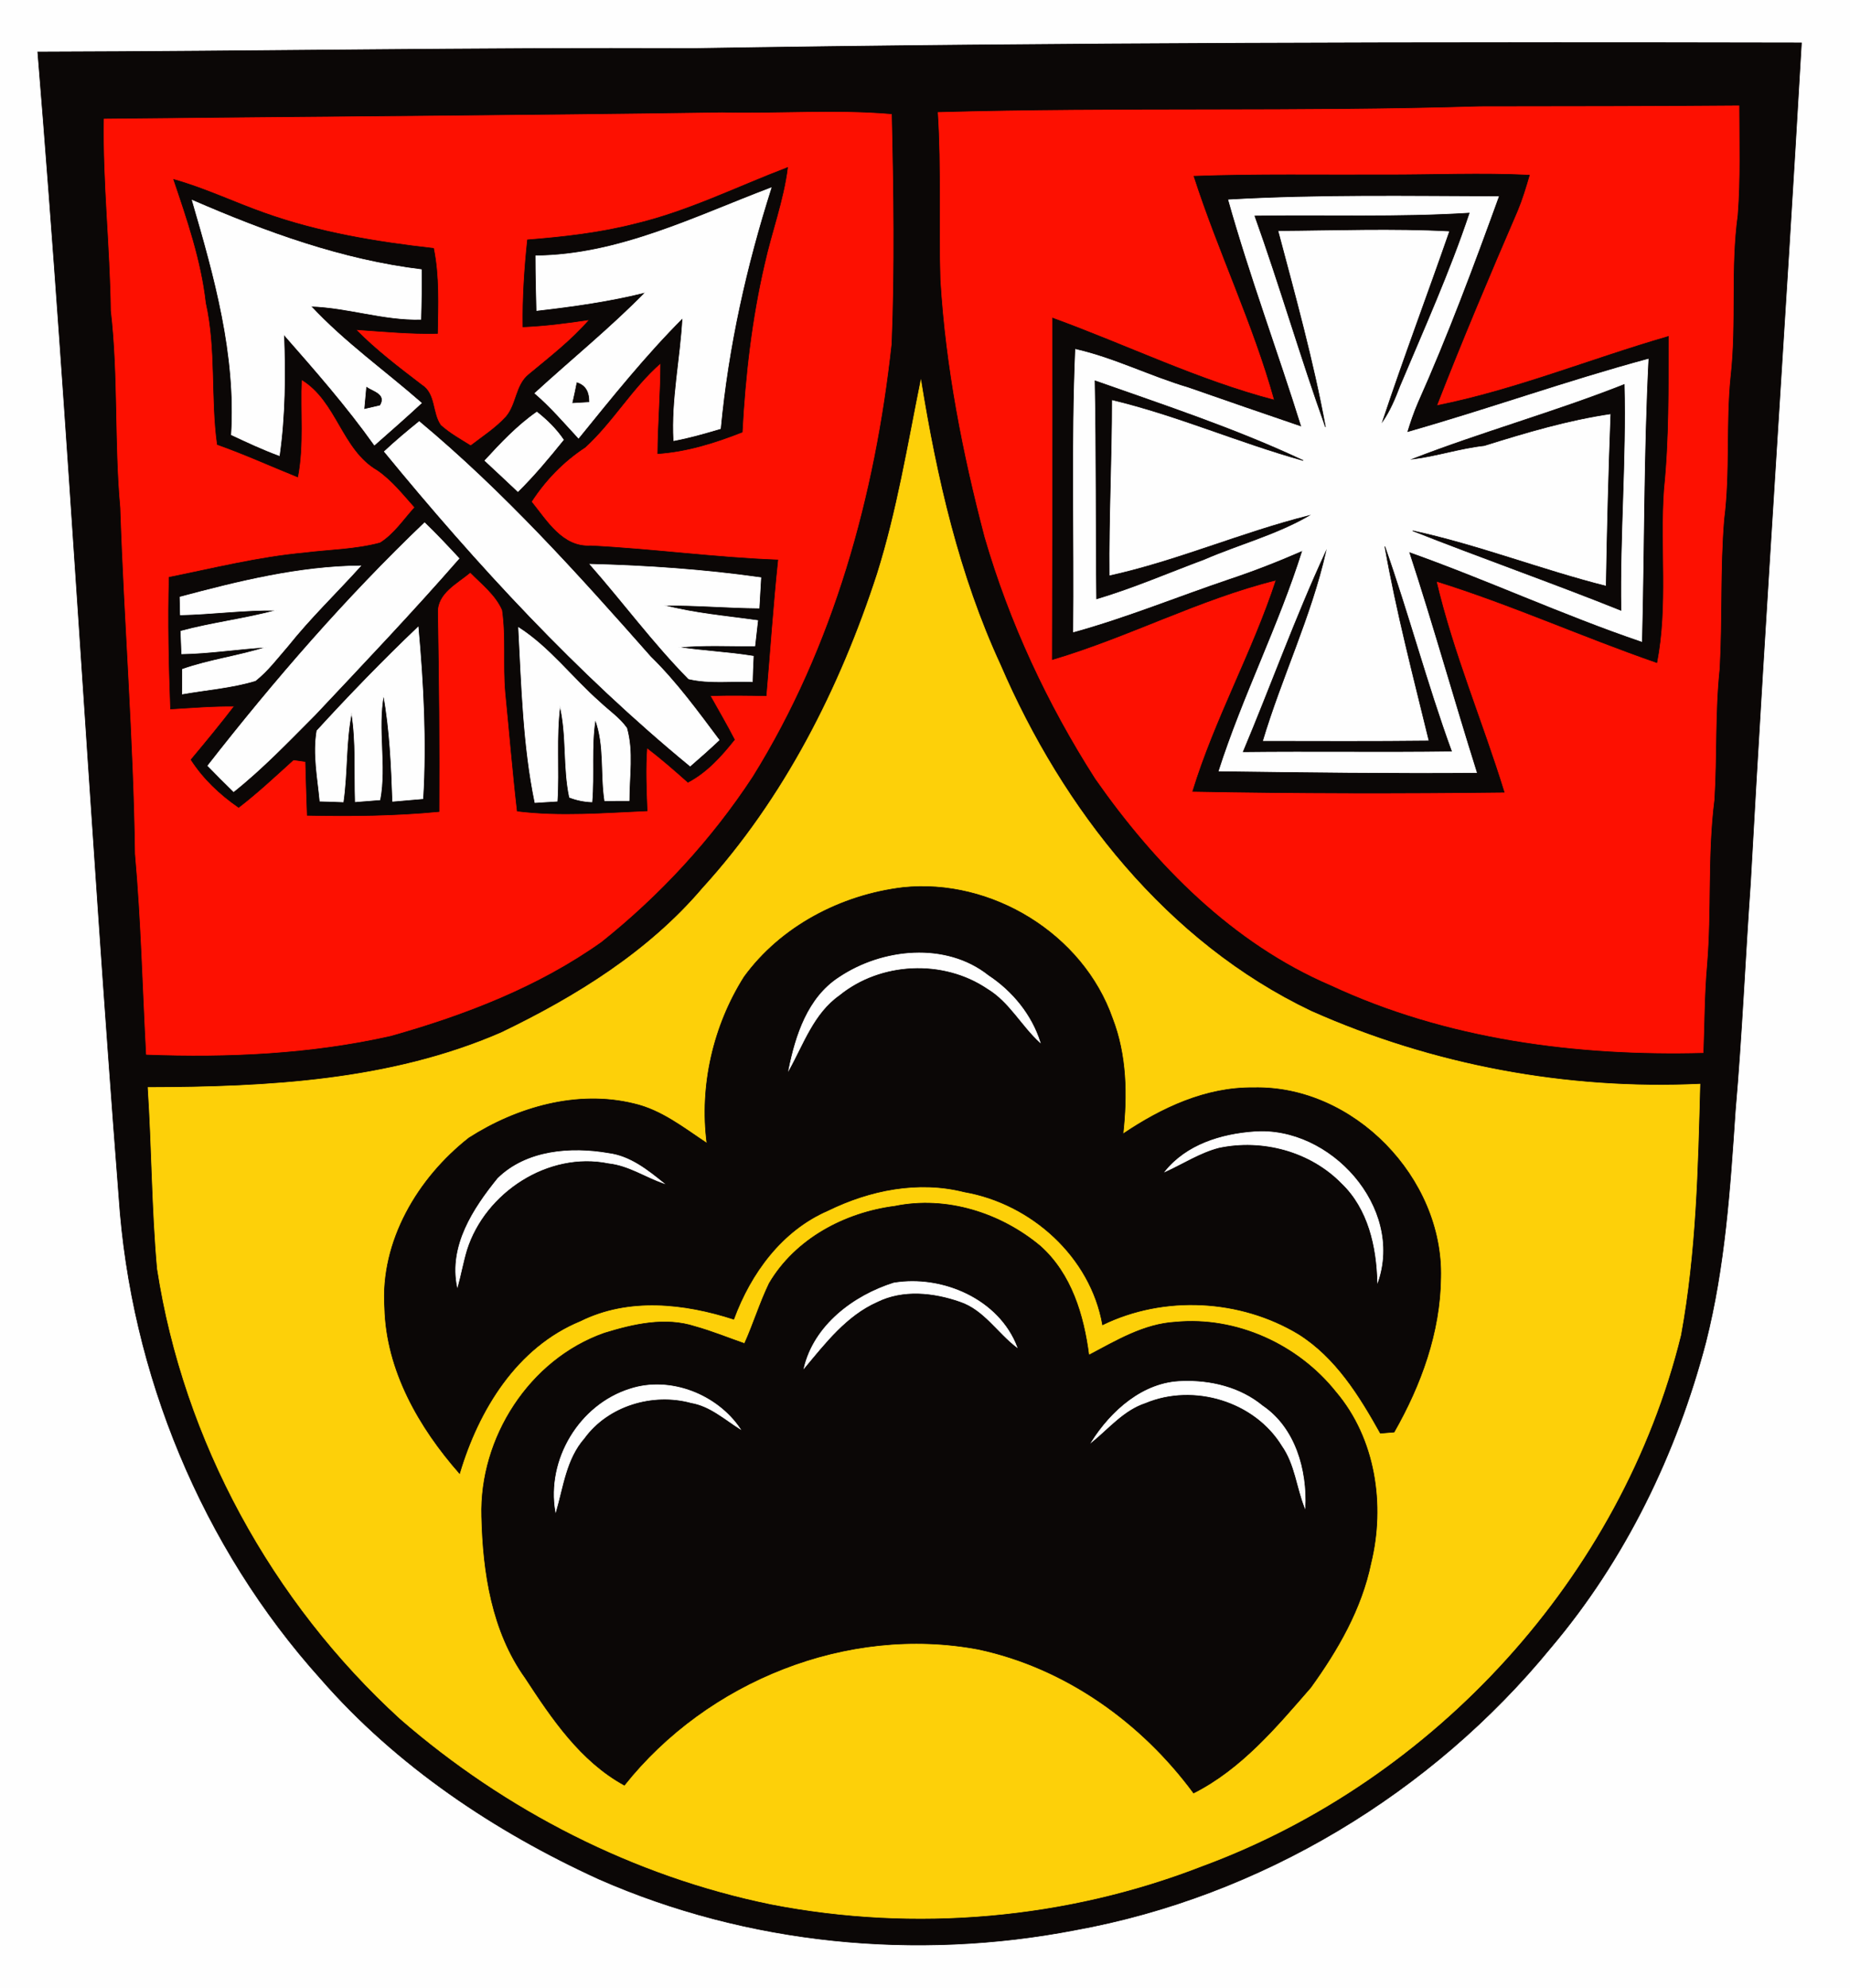
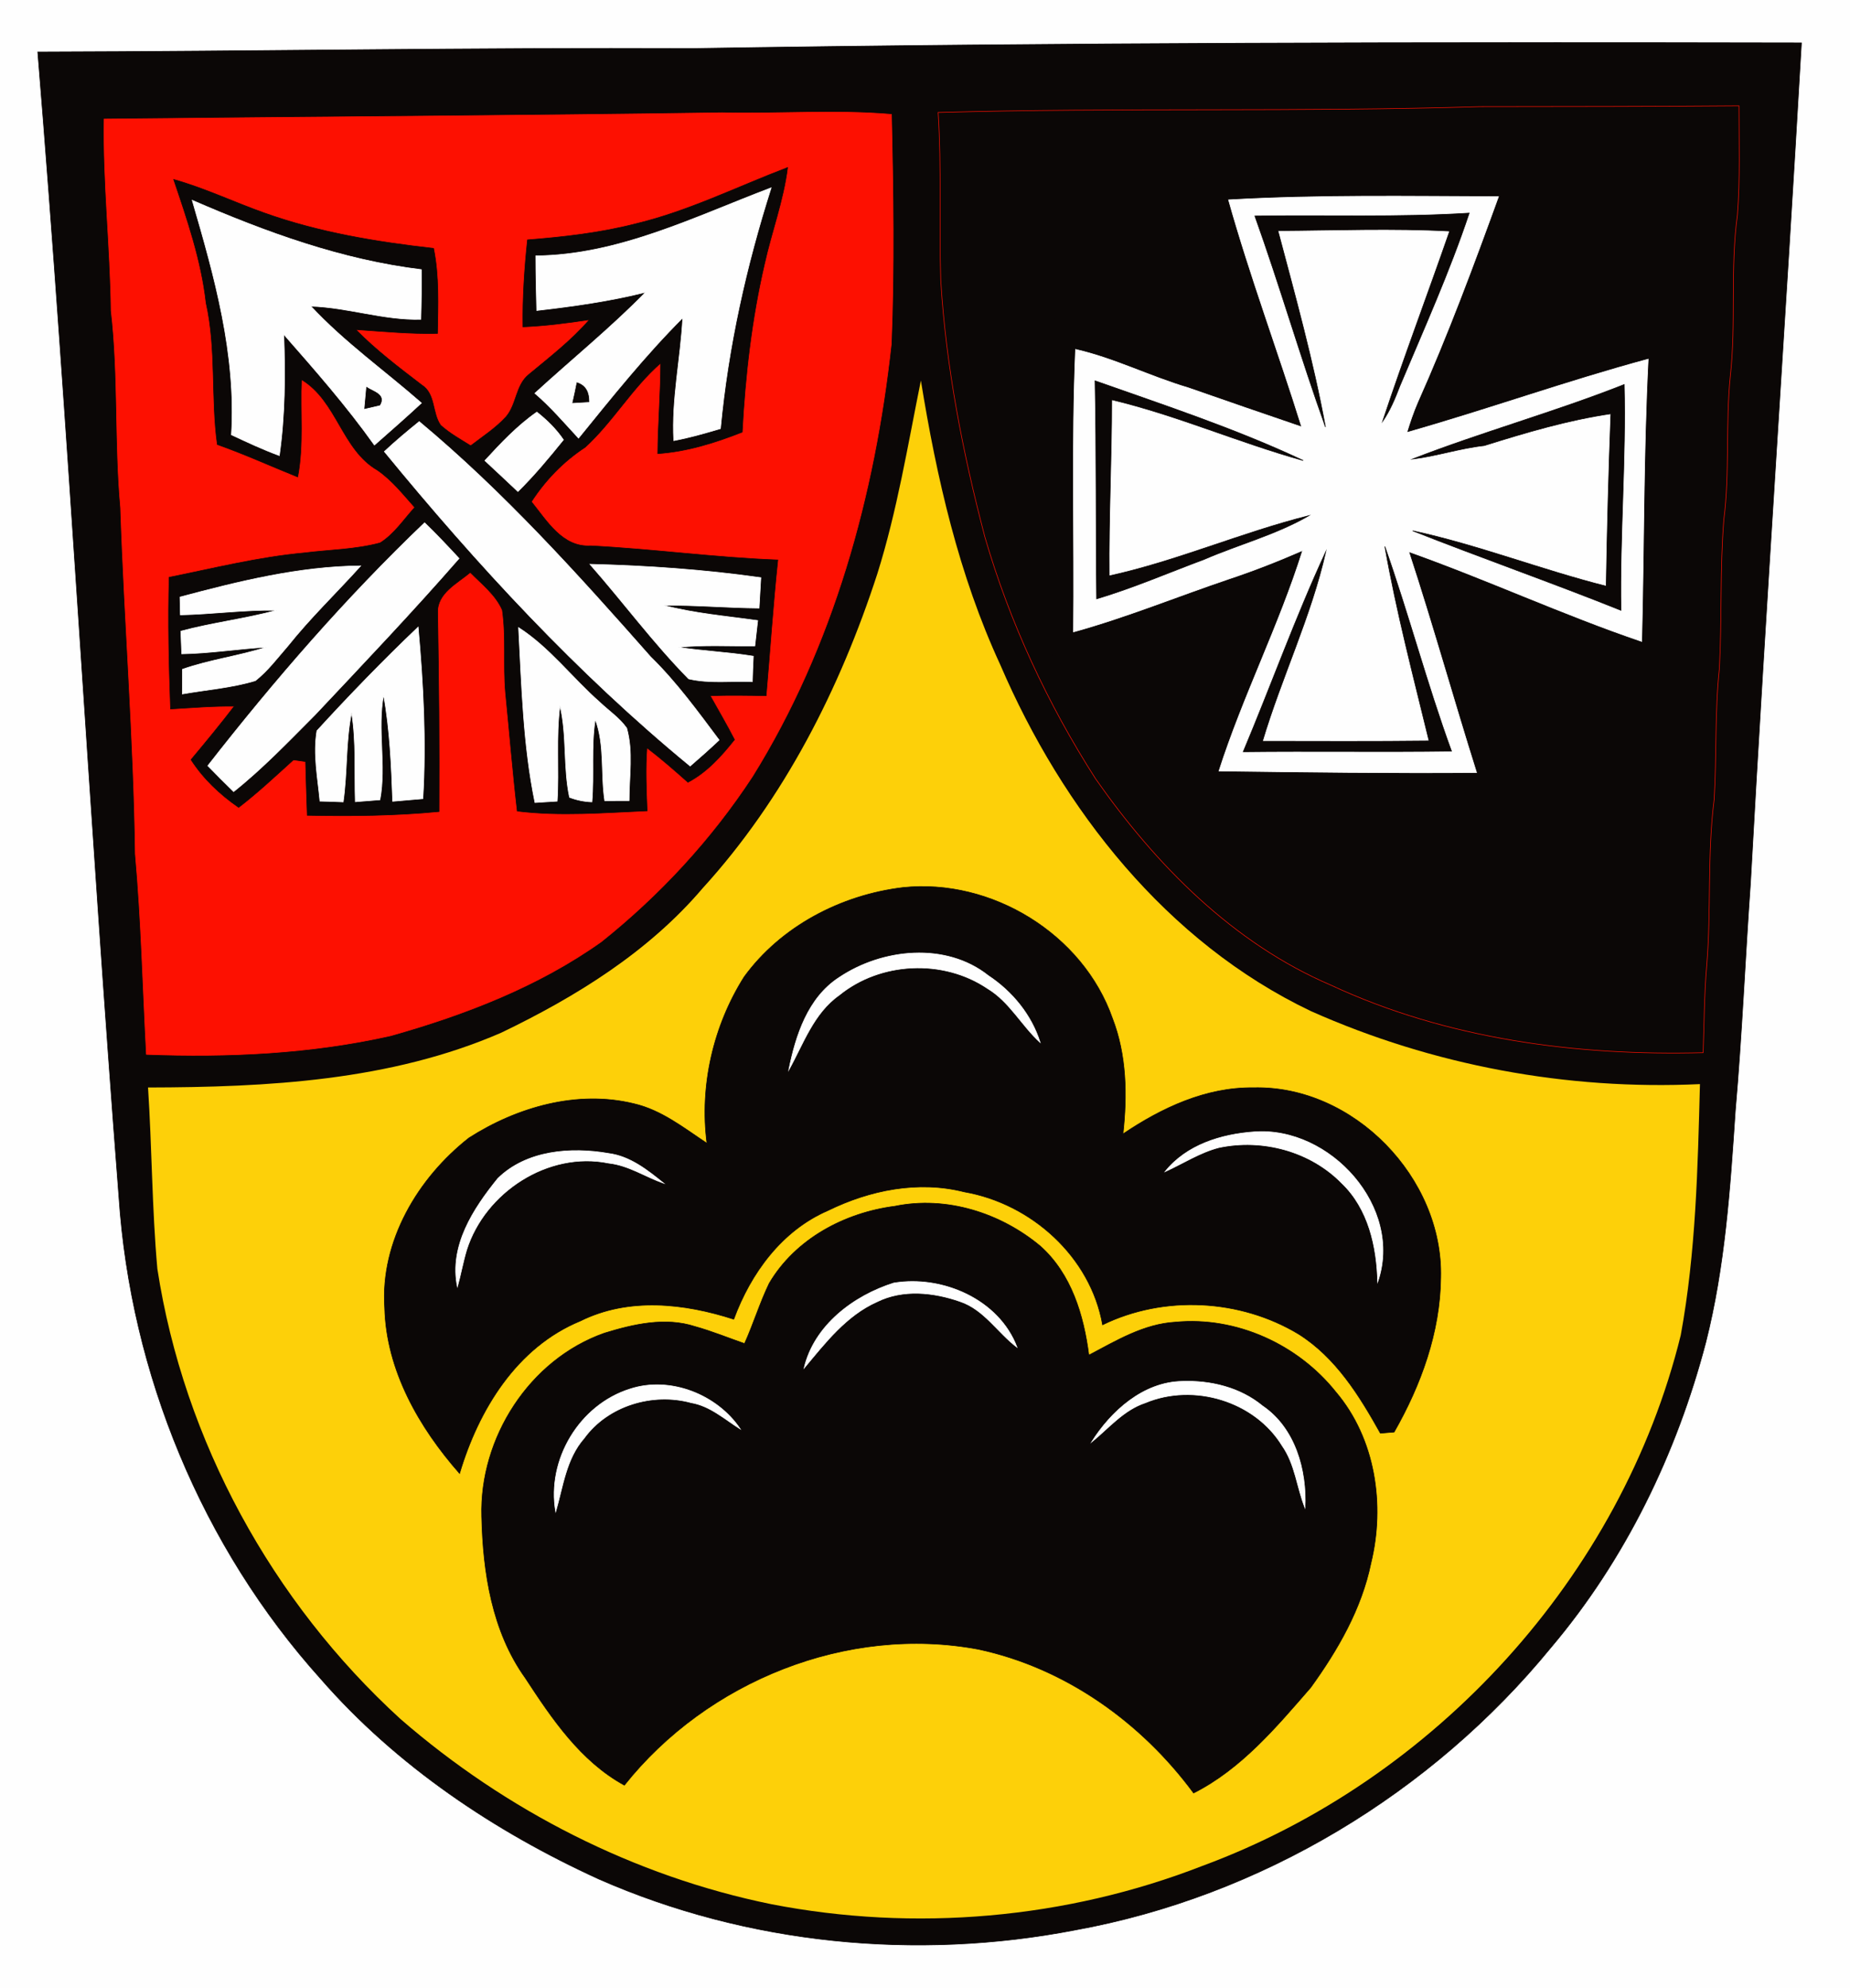
<svg xmlns="http://www.w3.org/2000/svg" width="310pt" height="333pt" viewBox="0 0 310 333" version="1.1">
  <rect x="0" y="0" width="310" height="333" fill="#333333" stroke="none" />
  <defs>
    <clipPath id="clip0">
      <rect width="310" height="333" />
    </clipPath>
  </defs>
  <g id="surface0" clip-path="url(#clip0)">
    <path style="fill: none; stroke-width: 0.1; stroke-linecap: butt; stroke-linejoin: miter; stroke: rgb(99.608%,99.608%,99.608%); opacity: 1;stroke-miterlimit: 10;" d="M 0 0 L 310 0 L 310 333 L 0 333 L 0 0 Z M 0 0 " transform="matrix(1,0,0,1,0,0)" />
-     <path style="stroke: none; fill-rule: nonzero; fill: rgb(99.608%,99.608%,99.608%); opacity: 1;" d="M 0 0 L 310 0 L 310 333 L 0 333 L 0 0 Z M 0 0 " />
+     <path style="stroke: none; fill-rule: nonzero; fill: rgb(99.608%,99.608%,99.608%); opacity: 1;" d="M 0 0 L 310 0 L 310 333 L 0 333 L 0 0 M 0 0 " />
    <path style="fill: none; stroke-width: 0.1; stroke-linecap: butt; stroke-linejoin: miter; stroke: rgb(4.314%,2.745%,2.353%); opacity: 1;stroke-miterlimit: 10;" d="M 116.001 8.12 C 177.945 7.113 239.91 7.062 301.865 7.182 C 299.169 54.119 295.909 101.007 293.323 147.953 C 292.426 160.628 291.897 173.326 290.789 185.983 C 289.918 199.009 289.055 212.119 285.833 224.824 C 280.949 243.436 272.352 261.2 259.88 275.929 C 239.905 300.322 211.221 317.604 180.145 323.236 C 153.499 328.384 125.273 325.644 100.376 314.713 C 82.886 306.734 66.491 295.763 53.786 281.214 C 33.854 259.081 21.895 230.061 19.919 200.376 C 14.972 136.516 11.551 72.542 6.326 8.7 C 42.885 8.61 79.441 7.967 116.001 8.12 Z M 116.001 8.12 " transform="matrix(1,0,0,1,0,0)" />
    <path style="stroke: none; fill-rule: nonzero; fill: rgb(4.314%,2.745%,2.353%); opacity: 1;" d="M 116.001 8.12 C 177.945 7.113 239.91 7.062 301.865 7.182 C 299.169 54.119 295.909 101.007 293.323 147.953 C 292.426 160.628 291.897 173.326 290.789 185.983 C 289.918 199.009 289.055 212.119 285.833 224.824 C 280.949 243.436 272.352 261.2 259.88 275.929 C 239.905 300.322 211.221 317.604 180.145 323.236 C 153.499 328.384 125.273 325.644 100.376 314.713 C 82.886 306.734 66.491 295.763 53.786 281.214 C 33.854 259.081 21.895 230.061 19.919 200.376 C 14.972 136.516 11.551 72.542 6.326 8.7 C 42.885 8.61 79.441 7.967 116.001 8.12 Z M 116.001 8.12 " />
    <path style="fill: none; stroke-width: 0.1; stroke-linecap: butt; stroke-linejoin: miter; stroke: rgb(99.216%,6.275%,0.392%); opacity: 1;stroke-miterlimit: 10;" d="M 157.2 18.836 C 187.452 17.988 217.747 18.787 248.003 17.861 C 262.468 17.845 276.933 17.842 291.398 17.721 C 291.397 23.811 291.605 29.918 291.137 35.996 C 289.897 44.956 290.952 54.038 289.94 63.013 C 289.128 70.99 289.877 79.049 288.861 87.012 C 288.184 95.331 288.564 103.693 288.106 112.021 C 287.328 119.296 287.679 126.624 287.234 133.916 C 286.056 143.124 286.765 152.438 285.993 161.676 C 285.563 166.537 285.577 171.421 285.389 176.296 C 264.15 176.847 242.432 174.035 223.024 164.99 C 206.628 157.981 193.673 144.844 183.587 130.429 C 175.555 117.895 169.196 104.251 165.037 89.947 C 161.335 75.861 158.521 61.489 157.64 46.931 C 157.341 37.569 157.807 28.189 157.2 18.836 Z M 157.2 18.836 " transform="matrix(1,0,0,1,0,0)" />
-     <path style="stroke: none; fill-rule: nonzero; fill: rgb(99.216%,6.275%,0.392%); opacity: 1;" d="M 157.2 18.836 C 187.452 17.988 217.747 18.787 248.003 17.861 C 262.468 17.845 276.933 17.842 291.398 17.721 C 291.397 23.811 291.605 29.918 291.137 35.996 C 289.897 44.956 290.952 54.038 289.94 63.013 C 289.128 70.99 289.877 79.049 288.861 87.012 C 288.184 95.331 288.564 103.693 288.106 112.021 C 287.328 119.296 287.679 126.624 287.234 133.916 C 286.056 143.124 286.765 152.438 285.993 161.676 C 285.563 166.537 285.577 171.421 285.389 176.296 C 264.15 176.847 242.432 174.035 223.024 164.99 C 206.628 157.981 193.673 144.844 183.587 130.429 C 175.555 117.895 169.196 104.251 165.037 89.947 C 161.335 75.861 158.521 61.489 157.64 46.931 C 157.341 37.569 157.807 28.189 157.2 18.836 Z M 157.2 18.836 " />
    <path style="fill: none; stroke-width: 0.1; stroke-linecap: butt; stroke-linejoin: miter; stroke: rgb(99.216%,6.275%,0.392%); opacity: 1;stroke-miterlimit: 10;" d="M 17.447 19.94 C 51.963 19.567 86.485 19.398 120.999 18.884 C 130.457 19.108 139.95 18.35 149.383 19.156 C 149.674 31.958 149.866 44.783 149.358 57.579 C 146.595 82.927 139.64 108.278 126.076 130.064 C 119.197 140.555 110.57 149.886 100.771 157.709 C 90.193 165.221 77.924 169.943 65.508 173.444 C 52.092 176.471 38.236 177.105 24.53 176.585 C 23.931 165.394 23.672 154.183 22.673 143.02 C 22.421 123.651 20.848 104.348 20.204 84.999 C 19.2 74.032 19.895 62.98 18.623 52.029 C 18.49 41.32 17.276 30.659 17.447 19.94 Z M 17.447 19.94 " transform="matrix(1,0,0,1,0,0)" />
    <path style="stroke: none; fill-rule: nonzero; fill: rgb(99.216%,6.275%,0.392%); opacity: 1;" d="M 17.447 19.94 C 51.963 19.567 86.485 19.398 120.999 18.884 C 130.457 19.108 139.95 18.35 149.383 19.156 C 149.674 31.958 149.866 44.783 149.358 57.579 C 146.595 82.927 139.64 108.278 126.076 130.064 C 119.197 140.555 110.57 149.886 100.771 157.709 C 90.193 165.221 77.924 169.943 65.508 173.444 C 52.092 176.471 38.236 177.105 24.53 176.585 C 23.931 165.394 23.672 154.183 22.673 143.02 C 22.421 123.651 20.848 104.348 20.204 84.999 C 19.2 74.032 19.895 62.98 18.623 52.029 C 18.49 41.32 17.276 30.659 17.447 19.94 Z M 17.447 19.94 " />
    <path style="fill: none; stroke-width: 0.1; stroke-linecap: butt; stroke-linejoin: miter; stroke: rgb(4.314%,2.745%,2.353%); opacity: 1;stroke-miterlimit: 10;" d="M 106.448 37.496 C 115.314 35.382 123.504 31.29 131.976 28.058 C 131.289 33.571 129.304 38.796 128.107 44.198 C 125.958 53.439 124.871 62.904 124.373 72.367 C 119.828 74.157 115.124 75.637 110.222 75.971 C 110.262 70.912 110.703 65.867 110.707 60.808 C 105.904 64.989 102.717 70.647 98.037 74.916 C 94.417 77.285 91.397 80.4 89.043 84.027 C 91.636 87.219 94.232 91.695 98.975 91.416 C 109.451 91.95 119.856 93.388 130.337 93.779 C 129.536 101.344 129.04 108.936 128.38 116.514 C 125.254 116.454 122.126 116.403 119.001 116.513 C 120.369 118.959 121.79 121.38 123.074 123.875 C 120.871 126.65 118.457 129.338 115.278 131.012 C 113.042 129.023 110.789 127.049 108.404 125.239 C 108.142 128.754 108.303 132.278 108.439 135.795 C 101.195 136.107 93.903 136.723 86.675 135.84 C 85.909 129.227 85.37 122.595 84.711 115.973 C 84.304 111.378 84.838 106.73 84.174 102.161 C 83.037 99.585 80.735 97.819 78.807 95.861 C 76.634 97.704 73.191 99.337 73.337 102.642 C 73.519 113.73 73.639 124.823 73.562 135.915 C 66.228 136.623 58.846 136.696 51.485 136.548 C 51.38 133.544 51.29 130.542 51.208 127.54 C 50.697 127.47 49.676 127.328 49.166 127.258 C 46.164 129.977 43.205 132.751 39.991 135.223 C 36.867 133.066 34.077 130.433 32.011 127.231 C 34.48 124.286 36.922 121.319 39.264 118.272 C 35.695 118.228 32.136 118.523 28.576 118.739 C 28.315 111.391 28.134 104.035 28.347 96.684 C 35.85 95.17 43.301 93.301 50.944 92.601 C 55.194 92.067 59.555 92.038 63.705 90.92 C 66.074 89.437 67.642 87.01 69.5 84.975 C 67.546 82.787 65.703 80.437 63.267 78.754 C 57.254 75.286 56.509 67.182 50.514 63.561 C 50.28 68.999 50.914 74.489 49.888 79.878 C 45.396 78.067 40.982 76.062 36.414 74.443 C 35.331 66.562 36.281 58.519 34.533 50.717 C 33.726 43.591 31.385 36.81 29.104 30.056 C 34.336 31.521 39.249 33.883 44.362 35.688 C 53.475 38.93 63.072 40.521 72.655 41.592 C 73.61 46.283 73.382 51.086 73.312 55.841 C 68.734 55.954 64.179 55.501 59.619 55.196 C 62.99 58.632 66.831 61.536 70.642 64.455 C 73.02 65.938 72.369 69.136 73.836 71.217 C 75.353 72.581 77.151 73.575 78.874 74.652 C 80.899 73.094 83.084 71.692 84.813 69.788 C 86.593 67.718 86.406 64.487 88.617 62.721 C 92.126 59.804 95.766 57.006 98.769 53.541 C 95.076 54.107 91.367 54.577 87.632 54.74 C 87.558 49.872 87.879 45.011 88.389 40.173 C 94.461 39.687 100.533 39.009 106.448 37.496 Z M 106.448 37.496 " transform="matrix(1,0,0,1,0,0)" />
    <path style="stroke: none; fill-rule: nonzero; fill: rgb(4.314%,2.745%,2.353%); opacity: 1;" d="M 106.448 37.496 C 115.314 35.382 123.504 31.29 131.976 28.058 C 131.289 33.571 129.304 38.796 128.107 44.198 C 125.958 53.439 124.871 62.904 124.373 72.367 C 119.828 74.157 115.124 75.637 110.222 75.971 C 110.262 70.912 110.703 65.867 110.707 60.808 C 105.904 64.989 102.717 70.647 98.037 74.916 C 94.417 77.285 91.397 80.4 89.043 84.027 C 91.636 87.219 94.232 91.695 98.975 91.416 C 109.451 91.95 119.856 93.388 130.337 93.779 C 129.536 101.344 129.04 108.936 128.38 116.514 C 125.254 116.454 122.126 116.403 119.001 116.513 C 120.369 118.959 121.79 121.38 123.074 123.875 C 120.871 126.65 118.457 129.338 115.278 131.012 C 113.042 129.023 110.789 127.049 108.404 125.239 C 108.142 128.754 108.303 132.278 108.439 135.795 C 101.195 136.107 93.903 136.723 86.675 135.84 C 85.909 129.227 85.37 122.595 84.711 115.973 C 84.304 111.378 84.838 106.73 84.174 102.161 C 83.037 99.585 80.735 97.819 78.807 95.861 C 76.634 97.704 73.191 99.337 73.337 102.642 C 73.519 113.73 73.639 124.823 73.562 135.915 C 66.228 136.623 58.846 136.696 51.485 136.548 C 51.38 133.544 51.29 130.542 51.208 127.54 C 50.697 127.47 49.676 127.328 49.166 127.258 C 46.164 129.977 43.205 132.751 39.991 135.223 C 36.867 133.066 34.077 130.433 32.011 127.231 C 34.48 124.286 36.922 121.319 39.264 118.272 C 35.695 118.228 32.136 118.523 28.576 118.739 C 28.315 111.391 28.134 104.035 28.347 96.684 C 35.85 95.17 43.301 93.301 50.944 92.601 C 55.194 92.067 59.555 92.038 63.705 90.92 C 66.074 89.437 67.642 87.01 69.5 84.975 C 67.546 82.787 65.703 80.437 63.267 78.754 C 57.254 75.286 56.509 67.182 50.514 63.561 C 50.28 68.999 50.914 74.489 49.888 79.878 C 45.396 78.067 40.982 76.062 36.414 74.443 C 35.331 66.562 36.281 58.519 34.533 50.717 C 33.726 43.591 31.385 36.81 29.104 30.056 C 34.336 31.521 39.249 33.883 44.362 35.688 C 53.475 38.93 63.072 40.521 72.655 41.592 C 73.61 46.283 73.382 51.086 73.312 55.841 C 68.734 55.954 64.179 55.501 59.619 55.196 C 62.99 58.632 66.831 61.536 70.642 64.455 C 73.02 65.938 72.369 69.136 73.836 71.217 C 75.353 72.581 77.151 73.575 78.874 74.652 C 80.899 73.094 83.084 71.692 84.813 69.788 C 86.593 67.718 86.406 64.487 88.617 62.721 C 92.126 59.804 95.766 57.006 98.769 53.541 C 95.076 54.107 91.367 54.577 87.632 54.74 C 87.558 49.872 87.879 45.011 88.389 40.173 C 94.461 39.687 100.533 39.009 106.448 37.496 Z M 106.448 37.496 " />
    <path style="fill: none; stroke-width: 0.1; stroke-linecap: butt; stroke-linejoin: miter; stroke: rgb(4.314%,2.745%,2.353%); opacity: 1;stroke-miterlimit: 10;" d="M 200.073 29.519 C 210.71 29.131 221.358 29.336 232 29.282 C 240.092 29.309 248.188 28.937 256.277 29.334 C 255.69 31.333 255.094 33.333 254.295 35.258 C 249.623 46.085 245.023 56.947 240.742 67.935 C 254.008 65.285 266.601 60.088 279.578 56.346 C 279.526 64.887 279.659 73.453 278.784 81.96 C 278.099 91.609 279.478 101.439 277.635 110.971 C 265.227 106.679 253.223 101.246 240.682 97.344 C 243.518 109.41 248.403 120.855 252.052 132.678 C 234.659 132.883 217.253 132.867 199.861 132.54 C 203.572 120.404 209.88 109.224 213.83 97.157 C 200.935 100.365 189.064 106.703 176.332 110.461 C 176.352 91.399 176.467 72.336 176.377 53.274 C 188.787 57.783 200.755 63.661 213.551 67.009 C 209.99 54.198 204.153 42.165 200.073 29.519 Z M 200.073 29.519 " transform="matrix(1,0,0,1,0,0)" />
    <path style="stroke: none; fill-rule: nonzero; fill: rgb(4.314%,2.745%,2.353%); opacity: 1;" d="M 200.073 29.519 C 210.71 29.131 221.358 29.336 232 29.282 C 240.092 29.309 248.188 28.937 256.277 29.334 C 255.69 31.333 255.094 33.333 254.295 35.258 C 249.623 46.085 245.023 56.947 240.742 67.935 C 254.008 65.285 266.601 60.088 279.578 56.346 C 279.526 64.887 279.659 73.453 278.784 81.96 C 278.099 91.609 279.478 101.439 277.635 110.971 C 265.227 106.679 253.223 101.246 240.682 97.344 C 243.518 109.41 248.403 120.855 252.052 132.678 C 234.659 132.883 217.253 132.867 199.861 132.54 C 203.572 120.404 209.88 109.224 213.83 97.157 C 200.935 100.365 189.064 106.703 176.332 110.461 C 176.352 91.399 176.467 72.336 176.377 53.274 C 188.787 57.783 200.755 63.661 213.551 67.009 C 209.99 54.198 204.153 42.165 200.073 29.519 Z M 200.073 29.519 " />
    <path style="fill: none; stroke-width: 0.1; stroke-linecap: butt; stroke-linejoin: miter; stroke: rgb(99.608%,99.608%,99.608%); opacity: 1;stroke-miterlimit: 10;" d="M 89.782 42.845 C 103.693 42.724 116.466 36.273 129.223 31.45 C 125.039 44.565 122.015 58.067 120.727 71.786 C 118.144 72.557 115.55 73.299 112.898 73.796 C 112.518 66.888 114.05 60.099 114.402 53.23 C 108.11 59.52 102.545 66.484 96.943 73.382 C 94.563 70.816 92.29 68.139 89.621 65.864 C 95.804 60.206 102.324 54.928 108.198 48.937 C 102.203 50.448 96.072 51.296 89.938 52.003 C 89.85 48.951 89.789 45.898 89.782 42.845 Z M 89.782 42.845 " transform="matrix(1,0,0,1,0,0)" />
    <path style="stroke: none; fill-rule: nonzero; fill: rgb(99.608%,99.608%,99.608%); opacity: 1;" d="M 89.782 42.845 C 103.693 42.724 116.466 36.273 129.223 31.45 C 125.039 44.565 122.015 58.067 120.727 71.786 C 118.144 72.557 115.55 73.299 112.898 73.796 C 112.518 66.888 114.05 60.099 114.402 53.23 C 108.11 59.52 102.545 66.484 96.943 73.382 C 94.563 70.816 92.29 68.139 89.621 65.864 C 95.804 60.206 102.324 54.928 108.198 48.937 C 102.203 50.448 96.072 51.296 89.938 52.003 C 89.85 48.951 89.789 45.898 89.782 42.845 Z M 89.782 42.845 " />
    <path style="fill: none; stroke-width: 0.1; stroke-linecap: butt; stroke-linejoin: miter; stroke: rgb(99.608%,99.608%,99.608%); opacity: 1;stroke-miterlimit: 10;" d="M 205.862 33.473 C 220.922 32.611 236.022 32.885 251.101 32.93 C 246.885 44.547 242.571 56.143 237.53 67.432 C 236.828 69.058 236.262 70.737 235.744 72.429 C 249.294 68.587 262.583 63.815 276.188 60.147 C 275.385 75.889 275.496 91.671 275.097 107.43 C 261.888 102.94 249.199 97.054 236.064 92.395 C 240.086 104.654 243.544 117.088 247.426 129.39 C 233.039 129.499 218.645 129.315 204.257 129.124 C 208.284 116.573 214.338 104.755 218.281 92.187 C 214.231 93.957 210.113 95.573 205.919 96.965 C 197.234 99.9 188.725 103.392 179.881 105.833 C 180.046 90.061 179.553 74.267 180.222 58.511 C 186.726 59.995 192.715 63.052 199.095 64.938 C 205.428 67.145 211.764 69.343 218.116 71.498 C 214.147 58.783 209.471 46.298 205.862 33.473 Z M 205.862 33.473 " transform="matrix(1,0,0,1,0,0)" />
    <path style="stroke: none; fill-rule: nonzero; fill: rgb(99.608%,99.608%,99.608%); opacity: 1;" d="M 205.862 33.473 C 220.922 32.611 236.022 32.885 251.101 32.93 C 246.885 44.547 242.571 56.143 237.53 67.432 C 236.828 69.058 236.262 70.737 235.744 72.429 C 249.294 68.587 262.583 63.815 276.188 60.147 C 275.385 75.889 275.496 91.671 275.097 107.43 C 261.888 102.94 249.199 97.054 236.064 92.395 C 240.086 104.654 243.544 117.088 247.426 129.39 C 233.039 129.499 218.645 129.315 204.257 129.124 C 208.284 116.573 214.338 104.755 218.281 92.187 C 214.231 93.957 210.113 95.573 205.919 96.965 C 197.234 99.9 188.725 103.392 179.881 105.833 C 180.046 90.061 179.553 74.267 180.222 58.511 C 186.726 59.995 192.715 63.052 199.095 64.938 C 205.428 67.145 211.764 69.343 218.116 71.498 C 214.147 58.783 209.471 46.298 205.862 33.473 Z M 205.862 33.473 " />
    <path style="fill: none; stroke-width: 0.1; stroke-linecap: butt; stroke-linejoin: miter; stroke: rgb(99.608%,99.608%,99.608%); opacity: 1;stroke-miterlimit: 10;" d="M 32.207 33.536 C 44.504 38.871 57.215 43.524 70.603 45.152 C 70.641 47.928 70.598 50.704 70.518 53.48 C 64.265 53.636 58.277 51.477 52.085 51.283 C 57.691 57.311 64.45 62.089 70.622 67.496 C 68.039 69.893 65.386 72.213 62.741 74.541 C 58.109 68.023 52.823 62.011 47.555 56.01 C 47.807 62.78 47.764 69.584 46.812 76.304 C 44.068 75.298 41.421 74.055 38.775 72.822 C 39.61 59.377 35.94 46.3 32.207 33.536 Z M 32.207 33.536 " transform="matrix(1,0,0,1,0,0)" />
    <path style="stroke: none; fill-rule: nonzero; fill: rgb(99.608%,99.608%,99.608%); opacity: 1;" d="M 32.207 33.536 C 44.504 38.871 57.215 43.524 70.603 45.152 C 70.641 47.928 70.598 50.704 70.518 53.48 C 64.265 53.636 58.277 51.477 52.085 51.283 C 57.691 57.311 64.45 62.089 70.622 67.496 C 68.039 69.893 65.386 72.213 62.741 74.541 C 58.109 68.023 52.823 62.011 47.555 56.01 C 47.807 62.78 47.764 69.584 46.812 76.304 C 44.068 75.298 41.421 74.055 38.775 72.822 C 39.61 59.377 35.94 46.3 32.207 33.536 Z M 32.207 33.536 " />
    <path style="fill: none; stroke-width: 0.1; stroke-linecap: butt; stroke-linejoin: miter; stroke: rgb(4.314%,2.745%,2.353%); opacity: 1;stroke-miterlimit: 10;" d="M 210.273 36.173 C 222.248 35.993 234.233 36.43 246.194 35.688 C 242.894 45.555 238.612 55.056 234.577 64.636 C 233.788 66.702 232.938 68.761 231.674 70.589 C 235.221 59.908 239.215 49.348 242.915 38.701 C 233.338 38.196 223.728 38.569 214.141 38.629 C 217.03 49.528 220.063 60.421 222.104 71.51 C 217.914 59.814 214.46 47.87 210.273 36.173 Z M 210.273 36.173 " transform="matrix(1,0,0,1,0,0)" />
    <path style="stroke: none; fill-rule: nonzero; fill: rgb(4.314%,2.745%,2.353%); opacity: 1;" d="M 210.273 36.173 C 222.248 35.993 234.233 36.43 246.194 35.688 C 242.894 45.555 238.612 55.056 234.577 64.636 C 233.788 66.702 232.938 68.761 231.674 70.589 C 235.221 59.908 239.215 49.348 242.915 38.701 C 233.338 38.196 223.728 38.569 214.141 38.629 C 217.03 49.528 220.063 60.421 222.104 71.51 C 217.914 59.814 214.46 47.87 210.273 36.173 Z M 210.273 36.173 " />
-     <path style="fill: none; stroke-width: 0.1; stroke-linecap: butt; stroke-linejoin: miter; stroke: rgb(99.216%,81.569%,3.529%); opacity: 1;stroke-miterlimit: 10;" d="M 147.012 96.094 C 150.336 85.524 152.117 74.567 154.31 63.73 C 156.95 80.023 160.663 96.306 167.623 111.353 C 178.03 135.546 195.505 157.821 219.665 169.34 C 240.067 178.427 262.543 182.609 284.856 181.561 C 284.49 195.609 284.177 209.741 281.641 223.599 C 271.71 263.993 240.411 298.139 201.481 312.49 C 178.648 321.388 153.297 323.575 129.255 318.905 C 106.301 314.229 84.747 303.219 67.095 287.881 C 45.596 268.264 30.808 241.301 26.368 212.495 C 25.466 202.396 25.464 192.242 24.806 182.127 C 44.784 182.087 65.4 181.025 83.979 172.96 C 96.503 166.94 108.66 159.431 117.75 148.745 C 131.417 133.757 140.778 115.281 147.012 96.094 Z M 147.012 96.094 " transform="matrix(1,0,0,1,0,0)" />
    <path style="stroke: none; fill-rule: nonzero; fill: rgb(99.216%,81.569%,3.529%); opacity: 1;" d="M 147.012 96.094 C 150.336 85.524 152.117 74.567 154.31 63.73 C 156.95 80.023 160.663 96.306 167.623 111.353 C 178.03 135.546 195.505 157.821 219.665 169.34 C 240.067 178.427 262.543 182.609 284.856 181.561 C 284.49 195.609 284.177 209.741 281.641 223.599 C 271.71 263.993 240.411 298.139 201.481 312.49 C 178.648 321.388 153.297 323.575 129.255 318.905 C 106.301 314.229 84.747 303.219 67.095 287.881 C 45.596 268.264 30.808 241.301 26.368 212.495 C 25.466 202.396 25.464 192.242 24.806 182.127 C 44.784 182.087 65.4 181.025 83.979 172.96 C 96.503 166.94 108.66 159.431 117.75 148.745 C 131.417 133.757 140.778 115.281 147.012 96.094 Z M 147.012 96.094 " />
    <path style="fill: none; stroke-width: 0.1; stroke-linecap: butt; stroke-linejoin: miter; stroke: rgb(4.314%,2.745%,2.353%); opacity: 1;stroke-miterlimit: 10;" d="M 183.493 63.774 C 195.234 67.917 207.1 71.815 218.381 77.125 C 207.573 74.128 197.222 69.551 186.282 66.947 C 186.292 76.783 185.775 86.606 185.87 96.444 C 197.269 93.94 208.041 89.185 219.352 86.35 C 213.837 89.543 207.618 91.161 201.798 93.678 C 195.796 95.913 189.899 98.469 183.757 100.298 C 183.617 88.123 183.732 75.947 183.493 63.774 Z M 183.493 63.774 " transform="matrix(1,0,0,1,0,0)" />
    <path style="stroke: none; fill-rule: nonzero; fill: rgb(4.314%,2.745%,2.353%); opacity: 1;" d="M 183.493 63.774 C 195.234 67.917 207.1 71.815 218.381 77.125 C 207.573 74.128 197.222 69.551 186.282 66.947 C 186.292 76.783 185.775 86.606 185.87 96.444 C 197.269 93.94 208.041 89.185 219.352 86.35 C 213.837 89.543 207.618 91.161 201.798 93.678 C 195.796 95.913 189.899 98.469 183.757 100.298 C 183.617 88.123 183.732 75.947 183.493 63.774 Z M 183.493 63.774 " />
    <path style="fill: none; stroke-width: 0.1; stroke-linecap: butt; stroke-linejoin: miter; stroke: rgb(4.314%,2.745%,2.353%); opacity: 1;stroke-miterlimit: 10;" d="M 236.667 76.886 C 248.358 72.349 260.496 69.006 272.171 64.391 C 272.492 76.999 271.415 89.601 271.623 102.219 C 260.058 97.582 248.288 93.465 236.705 88.891 C 247.694 91.26 258.238 95.417 269.145 98.167 C 269.306 88.542 269.557 78.913 269.922 69.297 C 262.699 70.357 255.656 72.456 248.709 74.629 C 244.635 75.073 240.729 76.394 236.667 76.886 Z M 236.667 76.886 " transform="matrix(1,0,0,1,0,0)" />
    <path style="stroke: none; fill-rule: nonzero; fill: rgb(4.314%,2.745%,2.353%); opacity: 1;" d="M 236.667 76.886 C 248.358 72.349 260.496 69.006 272.171 64.391 C 272.492 76.999 271.415 89.601 271.623 102.219 C 260.058 97.582 248.288 93.465 236.705 88.891 C 247.694 91.26 258.238 95.417 269.145 98.167 C 269.306 88.542 269.557 78.913 269.922 69.297 C 262.699 70.357 255.656 72.456 248.709 74.629 C 244.635 75.073 240.729 76.394 236.667 76.886 Z M 236.667 76.886 " />
    <path style="fill: none; stroke-width: 0.1; stroke-linecap: butt; stroke-linejoin: miter; stroke: rgb(4.314%,2.745%,2.353%); opacity: 1;stroke-miterlimit: 10;" d="M 61.429 64.865 C 62.567 65.618 64.696 66.056 63.646 67.838 C 63.01 67.986 61.738 68.282 61.102 68.431 C 61.183 67.539 61.347 65.756 61.429 64.865 Z M 61.429 64.865 " transform="matrix(1,0,0,1,0,0)" />
    <path style="stroke: none; fill-rule: nonzero; fill: rgb(4.314%,2.745%,2.353%); opacity: 1;" d="M 61.429 64.865 C 62.567 65.618 64.696 66.056 63.646 67.838 C 63.01 67.986 61.738 68.282 61.102 68.431 C 61.183 67.539 61.347 65.756 61.429 64.865 Z M 61.429 64.865 " />
    <path style="fill: none; stroke-width: 0.1; stroke-linecap: butt; stroke-linejoin: miter; stroke: rgb(4.314%,2.745%,2.353%); opacity: 1;stroke-miterlimit: 10;" d="M 95.965 67.453 C 96.225 66.337 96.464 65.217 96.681 64.093 C 98.217 64.577 98.708 65.806 98.69 67.295 C 98.009 67.334 96.647 67.413 95.965 67.453 Z M 95.965 67.453 " transform="matrix(1,0,0,1,0,0)" />
    <path style="stroke: none; fill-rule: nonzero; fill: rgb(4.314%,2.745%,2.353%); opacity: 1;" d="M 95.965 67.453 C 96.225 66.337 96.464 65.217 96.681 64.093 C 98.217 64.577 98.708 65.806 98.69 67.295 C 98.009 67.334 96.647 67.413 95.965 67.453 Z M 95.965 67.453 " />
    <path style="fill: none; stroke-width: 0.1; stroke-linecap: butt; stroke-linejoin: miter; stroke: rgb(99.608%,99.608%,99.608%); opacity: 1;stroke-miterlimit: 10;" d="M 81.245 77.141 C 83.935 74.216 86.682 71.293 89.959 69.013 C 91.65 70.35 93.202 71.864 94.416 73.657 C 91.996 76.652 89.533 79.619 86.785 82.323 C 84.954 80.578 83.093 78.866 81.245 77.141 Z M 81.245 77.141 " transform="matrix(1,0,0,1,0,0)" />
    <path style="stroke: none; fill-rule: nonzero; fill: rgb(99.608%,99.608%,99.608%); opacity: 1;" d="M 81.245 77.141 C 83.935 74.216 86.682 71.293 89.959 69.013 C 91.65 70.35 93.202 71.864 94.416 73.657 C 91.996 76.652 89.533 79.619 86.785 82.323 C 84.954 80.578 83.093 78.866 81.245 77.141 Z M 81.245 77.141 " />
    <path style="fill: none; stroke-width: 0.1; stroke-linecap: butt; stroke-linejoin: miter; stroke: rgb(99.608%,99.608%,99.608%); opacity: 1;stroke-miterlimit: 10;" d="M 64.401 75.624 C 66.273 73.864 68.25 72.222 70.245 70.604 C 84.431 82.423 96.822 96.191 109.02 110.005 C 113.342 114.221 116.893 119.123 120.506 123.939 C 118.923 125.433 117.293 126.874 115.648 128.298 C 96.689 112.715 79.947 94.573 64.401 75.624 Z M 64.401 75.624 " transform="matrix(1,0,0,1,0,0)" />
    <path style="stroke: none; fill-rule: nonzero; fill: rgb(99.608%,99.608%,99.608%); opacity: 1;" d="M 64.401 75.624 C 66.273 73.864 68.25 72.222 70.245 70.604 C 84.431 82.423 96.822 96.191 109.02 110.005 C 113.342 114.221 116.893 119.123 120.506 123.939 C 118.923 125.433 117.293 126.874 115.648 128.298 C 96.689 112.715 79.947 94.573 64.401 75.624 Z M 64.401 75.624 " />
    <path style="fill: none; stroke-width: 0.1; stroke-linecap: butt; stroke-linejoin: miter; stroke: rgb(99.608%,99.608%,99.608%); opacity: 1;stroke-miterlimit: 10;" d="M 34.819 128.246 C 46.02 113.908 57.982 100.12 71.148 87.547 C 73.147 89.465 75.04 91.489 76.925 93.52 C 69.109 102.479 60.909 111.093 52.762 119.748 C 48.354 124.163 44.04 128.69 39.148 132.583 C 37.684 131.156 36.246 129.707 34.819 128.246 Z M 34.819 128.246 " transform="matrix(1,0,0,1,0,0)" />
    <path style="stroke: none; fill-rule: nonzero; fill: rgb(99.608%,99.608%,99.608%); opacity: 1;" d="M 34.819 128.246 C 46.02 113.908 57.982 100.12 71.148 87.547 C 73.147 89.465 75.04 91.489 76.925 93.52 C 69.109 102.479 60.909 111.093 52.762 119.748 C 48.354 124.163 44.04 128.69 39.148 132.583 C 37.684 131.156 36.246 129.707 34.819 128.246 Z M 34.819 128.246 " />
    <path style="fill: none; stroke-width: 0.1; stroke-linecap: butt; stroke-linejoin: miter; stroke: rgb(4.314%,2.745%,2.353%); opacity: 1;stroke-miterlimit: 10;" d="M 232.056 91.52 C 236.052 102.853 239.106 114.504 243.227 125.801 C 231.592 125.964 219.956 125.771 208.321 125.905 C 213.003 114.756 217.079 103.358 222.162 92.384 C 219.695 103.268 214.75 113.446 211.558 124.137 C 220.859 124.148 230.16 124.196 239.461 124.091 C 236.827 113.274 233.997 102.486 232.056 91.52 Z M 232.056 91.52 " transform="matrix(1,0,0,1,0,0)" />
    <path style="stroke: none; fill-rule: nonzero; fill: rgb(4.314%,2.745%,2.353%); opacity: 1;" d="M 232.056 91.52 C 236.052 102.853 239.106 114.504 243.227 125.801 C 231.592 125.964 219.956 125.771 208.321 125.905 C 213.003 114.756 217.079 103.358 222.162 92.384 C 219.695 103.268 214.75 113.446 211.558 124.137 C 220.859 124.148 230.16 124.196 239.461 124.091 C 236.827 113.274 233.997 102.486 232.056 91.52 Z M 232.056 91.52 " />
    <path style="fill: none; stroke-width: 0.1; stroke-linecap: butt; stroke-linejoin: miter; stroke: rgb(99.608%,99.608%,99.608%); opacity: 1;stroke-miterlimit: 10;" d="M 98.851 94.496 C 108.427 94.729 118.007 95.401 127.496 96.74 C 127.397 98.438 127.298 100.137 127.201 101.838 C 121.853 101.793 116.514 101.314 111.168 101.372 C 116.332 102.741 121.691 103.181 126.97 103.927 C 126.803 105.345 126.643 106.765 126.487 108.186 C 122.205 108.226 117.911 107.963 113.643 108.406 C 117.824 109.047 122.062 109.215 126.239 109.899 C 126.164 111.319 126.11 112.742 126.075 114.166 C 122.522 114.021 118.887 114.51 115.397 113.696 C 109.474 107.685 104.431 100.835 98.851 94.496 Z M 98.851 94.496 " transform="matrix(1,0,0,1,0,0)" />
    <path style="stroke: none; fill-rule: nonzero; fill: rgb(99.608%,99.608%,99.608%); opacity: 1;" d="M 98.851 94.496 C 108.427 94.729 118.007 95.401 127.496 96.74 C 127.397 98.438 127.298 100.137 127.201 101.838 C 121.853 101.793 116.514 101.314 111.168 101.372 C 116.332 102.741 121.691 103.181 126.97 103.927 C 126.803 105.345 126.643 106.765 126.487 108.186 C 122.205 108.226 117.911 107.963 113.643 108.406 C 117.824 109.047 122.062 109.215 126.239 109.899 C 126.164 111.319 126.11 112.742 126.075 114.166 C 122.522 114.021 118.887 114.51 115.397 113.696 C 109.474 107.685 104.431 100.835 98.851 94.496 Z M 98.851 94.496 " />
    <path style="fill: none; stroke-width: 0.1; stroke-linecap: butt; stroke-linejoin: miter; stroke: rgb(99.608%,99.608%,99.608%); opacity: 1;stroke-miterlimit: 10;" d="M 30.156 99.99 C 40.045 97.358 50.17 94.849 60.446 94.769 C 56.392 99.264 52.005 103.46 48.226 108.199 C 46.49 110.191 44.882 112.352 42.796 113.996 C 38.822 115.202 34.631 115.508 30.55 116.225 C 30.558 114.846 30.562 113.469 30.564 112.093 C 35.156 110.476 40.015 109.876 44.635 108.391 C 39.898 108.654 35.201 109.426 30.448 109.504 C 30.406 108.236 30.361 106.969 30.301 105.704 C 35.616 104.272 41.109 103.644 46.417 102.197 C 41.005 102.104 35.628 102.862 30.222 102.979 C 30.206 102.232 30.172 100.738 30.156 99.99 Z M 30.156 99.99 " transform="matrix(1,0,0,1,0,0)" />
    <path style="stroke: none; fill-rule: nonzero; fill: rgb(99.608%,99.608%,99.608%); opacity: 1;" d="M 30.156 99.99 C 40.045 97.358 50.17 94.849 60.446 94.769 C 56.392 99.264 52.005 103.46 48.226 108.199 C 46.49 110.191 44.882 112.352 42.796 113.996 C 38.822 115.202 34.631 115.508 30.55 116.225 C 30.558 114.846 30.562 113.469 30.564 112.093 C 35.156 110.476 40.015 109.876 44.635 108.391 C 39.898 108.654 35.201 109.426 30.448 109.504 C 30.406 108.236 30.361 106.969 30.301 105.704 C 35.616 104.272 41.109 103.644 46.417 102.197 C 41.005 102.104 35.628 102.862 30.222 102.979 C 30.206 102.232 30.172 100.738 30.156 99.99 Z M 30.156 99.99 " />
    <path style="fill: none; stroke-width: 0.1; stroke-linecap: butt; stroke-linejoin: miter; stroke: rgb(99.608%,99.608%,99.608%); opacity: 1;stroke-miterlimit: 10;" d="M 53.103 122.385 C 58.562 116.419 64.216 110.593 70.071 105.012 C 70.932 114.566 71.434 124.177 70.863 133.764 C 69.173 133.915 67.484 134.061 65.795 134.201 C 65.585 128.258 65.341 122.269 64.275 116.411 C 63.192 122.227 64.752 128.129 63.67 133.949 C 62.291 134.052 60.913 134.16 59.536 134.272 C 59.374 129.3 59.715 124.273 58.912 119.347 C 57.905 124.263 58.229 129.338 57.51 134.304 C 56.209 134.237 54.909 134.199 53.608 134.173 C 53.243 130.267 52.441 126.299 53.103 122.385 Z M 53.103 122.385 " transform="matrix(1,0,0,1,0,0)" />
    <path style="stroke: none; fill-rule: nonzero; fill: rgb(99.608%,99.608%,99.608%); opacity: 1;" d="M 53.103 122.385 C 58.562 116.419 64.216 110.593 70.071 105.012 C 70.932 114.566 71.434 124.177 70.863 133.764 C 69.173 133.915 67.484 134.061 65.795 134.201 C 65.585 128.258 65.341 122.269 64.275 116.411 C 63.192 122.227 64.752 128.129 63.67 133.949 C 62.291 134.052 60.913 134.16 59.536 134.272 C 59.374 129.3 59.715 124.273 58.912 119.347 C 57.905 124.263 58.229 129.338 57.51 134.304 C 56.209 134.237 54.909 134.199 53.608 134.173 C 53.243 130.267 52.441 126.299 53.103 122.385 Z M 53.103 122.385 " />
    <path style="fill: none; stroke-width: 0.1; stroke-linecap: butt; stroke-linejoin: miter; stroke: rgb(99.608%,99.608%,99.608%); opacity: 1;stroke-miterlimit: 10;" d="M 86.894 105.1 C 92.103 108.445 95.845 113.502 100.454 117.556 C 101.972 119.011 103.782 120.203 105.012 121.935 C 106.138 125.875 105.409 130.051 105.422 134.088 C 104.058 134.076 102.695 134.084 101.333 134.117 C 100.635 129.596 101.376 124.818 99.748 120.477 C 99.03 125.048 99.579 129.697 99.192 134.3 C 97.883 134.252 96.629 133.997 95.431 133.535 C 94.347 128.48 95.034 123.21 93.834 118.176 C 93.142 123.479 93.71 128.847 93.367 134.177 C 92.435 134.235 90.57 134.352 89.638 134.41 C 87.655 124.765 87.415 114.897 86.894 105.1 Z M 86.894 105.1 " transform="matrix(1,0,0,1,0,0)" />
    <path style="stroke: none; fill-rule: nonzero; fill: rgb(99.608%,99.608%,99.608%); opacity: 1;" d="M 86.894 105.1 C 92.103 108.445 95.845 113.502 100.454 117.556 C 101.972 119.011 103.782 120.203 105.012 121.935 C 106.138 125.875 105.409 130.051 105.422 134.088 C 104.058 134.076 102.695 134.084 101.333 134.117 C 100.635 129.596 101.376 124.818 99.748 120.477 C 99.03 125.048 99.579 129.697 99.192 134.3 C 97.883 134.252 96.629 133.997 95.431 133.535 C 94.347 128.48 95.034 123.21 93.834 118.176 C 93.142 123.479 93.71 128.847 93.367 134.177 C 92.435 134.235 90.57 134.352 89.638 134.41 C 87.655 124.765 87.415 114.897 86.894 105.1 Z M 86.894 105.1 " />
    <path style="fill: none; stroke-width: 0.1; stroke-linecap: butt; stroke-linejoin: miter; stroke: rgb(4.314%,2.745%,2.353%); opacity: 1;stroke-miterlimit: 10;" d="M 124.683 163.622 C 130.852 155.126 140.952 149.879 151.28 148.641 C 166.122 147.06 181.461 156.41 186.418 170.571 C 188.796 176.724 188.892 183.426 188.184 189.903 C 194.642 185.549 202.051 182.071 210.003 182.167 C 226.817 181.731 241.85 197.297 241.417 213.975 C 241.331 223.125 238.103 231.966 233.609 239.836 C 233.033 239.884 231.882 239.979 231.306 240.027 C 227.793 233.736 223.835 227.339 217.591 223.417 C 207.803 217.522 195.051 216.862 184.756 221.873 C 182.754 210.472 172.814 201.563 161.589 199.613 C 153.86 197.653 145.755 199.296 138.709 202.746 C 130.995 206.089 125.791 213.235 122.954 220.939 C 114.647 218.255 105.348 217.217 97.262 221.222 C 86.564 225.617 80.183 236.109 77.011 246.772 C 70.23 239.07 64.719 229.513 64.46 219.01 C 63.717 207.864 70.027 197.283 78.583 190.573 C 86.628 185.426 96.715 182.523 106.192 184.835 C 110.823 185.89 114.584 188.904 118.458 191.469 C 117.212 181.84 119.514 171.818 124.683 163.622 Z M 124.683 163.622 " transform="matrix(1,0,0,1,0,0)" />
    <path style="stroke: none; fill-rule: nonzero; fill: rgb(4.314%,2.745%,2.353%); opacity: 1;" d="M 124.683 163.622 C 130.852 155.126 140.952 149.879 151.28 148.641 C 166.122 147.06 181.461 156.41 186.418 170.571 C 188.796 176.724 188.892 183.426 188.184 189.903 C 194.642 185.549 202.051 182.071 210.003 182.167 C 226.817 181.731 241.85 197.297 241.417 213.975 C 241.331 223.125 238.103 231.966 233.609 239.836 C 233.033 239.884 231.882 239.979 231.306 240.027 C 227.793 233.736 223.835 227.339 217.591 223.417 C 207.803 217.522 195.051 216.862 184.756 221.873 C 182.754 210.472 172.814 201.563 161.589 199.613 C 153.86 197.653 145.755 199.296 138.709 202.746 C 130.995 206.089 125.791 213.235 122.954 220.939 C 114.647 218.255 105.348 217.217 97.262 221.222 C 86.564 225.617 80.183 236.109 77.011 246.772 C 70.23 239.07 64.719 229.513 64.46 219.01 C 63.717 207.864 70.027 197.283 78.583 190.573 C 86.628 185.426 96.715 182.523 106.192 184.835 C 110.823 185.89 114.584 188.904 118.458 191.469 C 117.212 181.84 119.514 171.818 124.683 163.622 Z M 124.683 163.622 " />
    <path style="fill: none; stroke-width: 0.1; stroke-linecap: butt; stroke-linejoin: miter; stroke: rgb(99.608%,99.608%,99.608%); opacity: 1;stroke-miterlimit: 10;" d="M 140.609 163.703 C 147.84 158.845 158.487 157.747 165.603 163.389 C 169.622 166.044 172.849 169.97 174.3 174.598 C 171.17 171.752 169.169 167.755 165.46 165.54 C 158.065 160.55 147.542 161.03 140.624 166.662 C 136.322 169.691 134.613 174.82 132.166 179.226 C 133.332 173.419 135.371 167.092 140.609 163.703 Z M 140.609 163.703 " transform="matrix(1,0,0,1,0,0)" />
    <path style="stroke: none; fill-rule: nonzero; fill: rgb(99.608%,99.608%,99.608%); opacity: 1;" d="M 140.609 163.703 C 147.84 158.845 158.487 157.747 165.603 163.389 C 169.622 166.044 172.849 169.97 174.3 174.598 C 171.17 171.752 169.169 167.755 165.46 165.54 C 158.065 160.55 147.542 161.03 140.624 166.662 C 136.322 169.691 134.613 174.82 132.166 179.226 C 133.332 173.419 135.371 167.092 140.609 163.703 Z M 140.609 163.703 " />
    <path style="fill: none; stroke-width: 0.1; stroke-linecap: butt; stroke-linejoin: miter; stroke: rgb(99.608%,99.608%,99.608%); opacity: 1;stroke-miterlimit: 10;" d="M 195.215 196.233 C 198.807 191.732 204.627 189.945 210.17 189.557 C 222.89 188.607 235.207 202.213 230.846 214.742 C 230.715 208.779 229.302 202.434 224.842 198.161 C 219.581 192.784 211.534 190.639 204.236 192.192 C 201.017 193.027 198.215 194.877 195.215 196.233 Z M 195.215 196.233 " transform="matrix(1,0,0,1,0,0)" />
    <path style="stroke: none; fill-rule: nonzero; fill: rgb(99.608%,99.608%,99.608%); opacity: 1;" d="M 195.215 196.233 C 198.807 191.732 204.627 189.945 210.17 189.557 C 222.89 188.607 235.207 202.213 230.846 214.742 C 230.715 208.779 229.302 202.434 224.842 198.161 C 219.581 192.784 211.534 190.639 204.236 192.192 C 201.017 193.027 198.215 194.877 195.215 196.233 Z M 195.215 196.233 " />
    <path style="fill: none; stroke-width: 0.1; stroke-linecap: butt; stroke-linejoin: miter; stroke: rgb(99.608%,99.608%,99.608%); opacity: 1;stroke-miterlimit: 10;" d="M 83.415 197.362 C 88.221 192.64 95.658 192.073 101.982 193.173 C 105.599 193.641 108.509 195.975 111.253 198.188 C 108.142 197.097 105.316 195.151 101.974 194.793 C 91.861 192.73 81.26 199.663 78.195 209.331 C 77.584 211.372 77.217 213.477 76.645 215.532 C 75.23 208.657 79.301 202.441 83.415 197.362 Z M 83.415 197.362 " transform="matrix(1,0,0,1,0,0)" />
    <path style="stroke: none; fill-rule: nonzero; fill: rgb(99.608%,99.608%,99.608%); opacity: 1;" d="M 83.415 197.362 C 88.221 192.64 95.658 192.073 101.982 193.173 C 105.599 193.641 108.509 195.975 111.253 198.188 C 108.142 197.097 105.316 195.151 101.974 194.793 C 91.861 192.73 81.26 199.663 78.195 209.331 C 77.584 211.372 77.217 213.477 76.645 215.532 C 75.23 208.657 79.301 202.441 83.415 197.362 Z M 83.415 197.362 " />
    <path style="fill: none; stroke-width: 0.1; stroke-linecap: butt; stroke-linejoin: miter; stroke: rgb(4.314%,2.745%,2.353%); opacity: 1;stroke-miterlimit: 10;" d="M 128.892 214.931 C 133.274 207.481 141.55 203.088 149.961 202.012 C 158.575 200.242 167.68 203.136 174.335 208.702 C 179.532 213.352 181.594 220.253 182.457 226.952 C 187.04 224.539 191.668 221.723 196.98 221.421 C 207.184 220.445 217.508 225.169 223.851 233.136 C 230.473 240.936 232.111 252.031 229.724 261.788 C 228.153 269.444 224.162 276.354 219.629 282.62 C 213.862 289.251 207.993 296.257 200.007 300.285 C 191.249 288.418 178.499 279.329 163.972 276.217 C 141.961 272.071 118.471 281.566 104.624 298.979 C 97.258 294.943 92.491 287.841 88.009 280.997 C 82.43 273.208 80.928 263.339 80.715 253.98 C 80.327 240.804 88.723 227.683 101.272 223.268 C 106.128 221.772 111.482 220.535 116.47 222.161 C 119.289 222.942 121.999 224.056 124.76 225.016 C 126.254 221.701 127.312 218.204 128.892 214.931 Z M 128.892 214.931 " transform="matrix(1,0,0,1,0,0)" />
    <path style="stroke: none; fill-rule: nonzero; fill: rgb(4.314%,2.745%,2.353%); opacity: 1;" d="M 128.892 214.931 C 133.274 207.481 141.55 203.088 149.961 202.012 C 158.575 200.242 167.68 203.136 174.335 208.702 C 179.532 213.352 181.594 220.253 182.457 226.952 C 187.04 224.539 191.668 221.723 196.98 221.421 C 207.184 220.445 217.508 225.169 223.851 233.136 C 230.473 240.936 232.111 252.031 229.724 261.788 C 228.153 269.444 224.162 276.354 219.629 282.62 C 213.862 289.251 207.993 296.257 200.007 300.285 C 191.249 288.418 178.499 279.329 163.972 276.217 C 141.961 272.071 118.471 281.566 104.624 298.979 C 97.258 294.943 92.491 287.841 88.009 280.997 C 82.43 273.208 80.928 263.339 80.715 253.98 C 80.327 240.804 88.723 227.683 101.272 223.268 C 106.128 221.772 111.482 220.535 116.47 222.161 C 119.289 222.942 121.999 224.056 124.76 225.016 C 126.254 221.701 127.312 218.204 128.892 214.931 Z M 128.892 214.931 " />
    <path style="fill: none; stroke-width: 0.1; stroke-linecap: butt; stroke-linejoin: miter; stroke: rgb(99.608%,99.608%,99.608%); opacity: 1;stroke-miterlimit: 10;" d="M 149.762 214.873 C 157.889 213.517 167.399 217.617 170.423 225.646 C 167.167 223.184 164.912 219.319 160.879 217.97 C 156.458 216.419 151.302 215.867 146.977 218.012 C 141.805 220.304 138.264 224.922 134.732 229.147 C 136.411 221.958 143.033 216.998 149.762 214.873 Z M 149.762 214.873 " transform="matrix(1,0,0,1,0,0)" />
    <path style="stroke: none; fill-rule: nonzero; fill: rgb(99.608%,99.608%,99.608%); opacity: 1;" d="M 149.762 214.873 C 157.889 213.517 167.399 217.617 170.423 225.646 C 167.167 223.184 164.912 219.319 160.879 217.97 C 156.458 216.419 151.302 215.867 146.977 218.012 C 141.805 220.304 138.264 224.922 134.732 229.147 C 136.411 221.958 143.033 216.998 149.762 214.873 Z M 149.762 214.873 " />
    <path style="fill: none; stroke-width: 0.1; stroke-linecap: butt; stroke-linejoin: miter; stroke: rgb(99.608%,99.608%,99.608%); opacity: 1;stroke-miterlimit: 10;" d="M 182.892 241.543 C 186.178 236.319 191.568 231.476 198.05 231.342 C 202.83 231.154 207.807 232.359 211.552 235.451 C 217.037 239.162 218.995 246.234 218.681 252.551 C 217.303 249.118 217.032 245.245 214.864 242.151 C 210.263 234.617 200.01 231.558 191.925 234.933 C 188.267 236.139 185.78 239.189 182.892 241.543 Z M 182.892 241.543 " transform="matrix(1,0,0,1,0,0)" />
    <path style="stroke: none; fill-rule: nonzero; fill: rgb(99.608%,99.608%,99.608%); opacity: 1;" d="M 182.892 241.543 C 186.178 236.319 191.568 231.476 198.05 231.342 C 202.83 231.154 207.807 232.359 211.552 235.451 C 217.037 239.162 218.995 246.234 218.681 252.551 C 217.303 249.118 217.032 245.245 214.864 242.151 C 210.263 234.617 200.01 231.558 191.925 234.933 C 188.267 236.139 185.78 239.189 182.892 241.543 Z M 182.892 241.543 " />
    <path style="fill: none; stroke-width: 0.1; stroke-linecap: butt; stroke-linejoin: miter; stroke: rgb(99.608%,99.608%,99.608%); opacity: 1;stroke-miterlimit: 10;" d="M 105.58 232.616 C 112.276 230.425 120.175 233.536 124.06 239.341 C 121.415 237.676 118.996 235.459 115.806 234.914 C 109.356 233.16 101.859 235.392 97.877 240.876 C 94.855 244.316 94.34 248.982 93.115 253.205 C 91.587 244.454 97.096 235.273 105.58 232.616 Z M 105.58 232.616 " transform="matrix(1,0,0,1,0,0)" />
    <path style="stroke: none; fill-rule: nonzero; fill: rgb(99.608%,99.608%,99.608%); opacity: 1;" d="M 105.58 232.616 C 112.276 230.425 120.175 233.536 124.06 239.341 C 121.415 237.676 118.996 235.459 115.806 234.914 C 109.356 233.16 101.859 235.392 97.877 240.876 C 94.855 244.316 94.34 248.982 93.115 253.205 C 91.587 244.454 97.096 235.273 105.58 232.616 Z M 105.58 232.616 " />
  </g>
</svg>